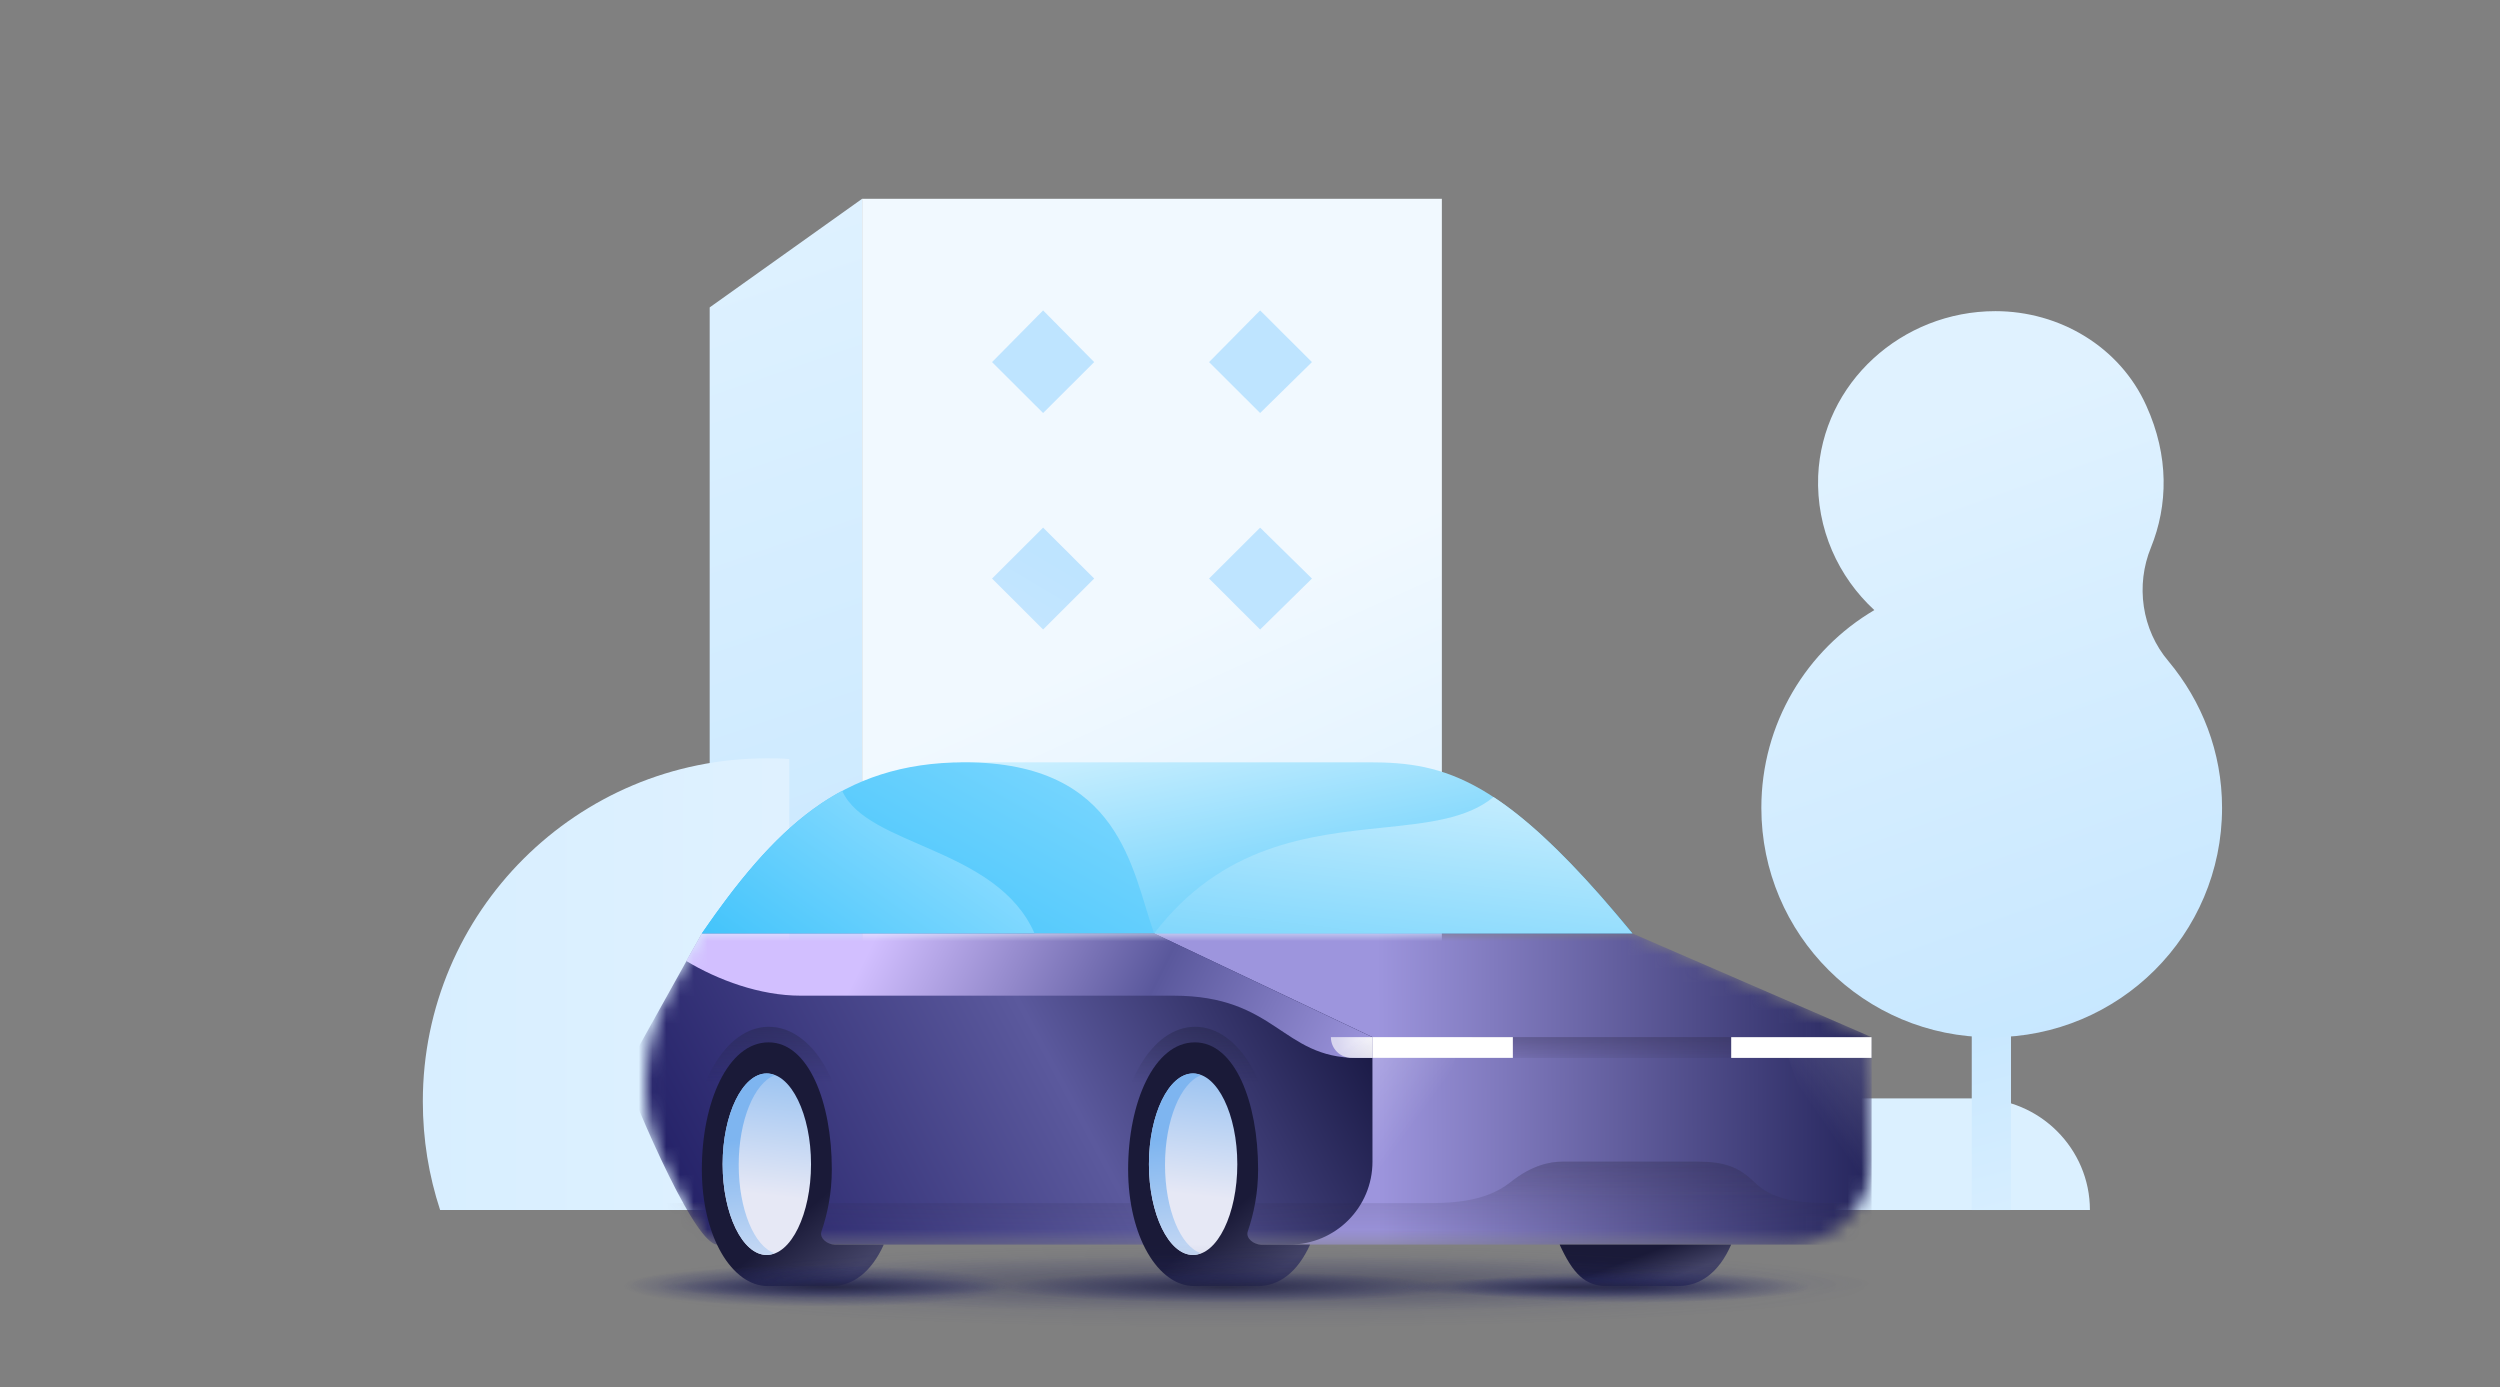
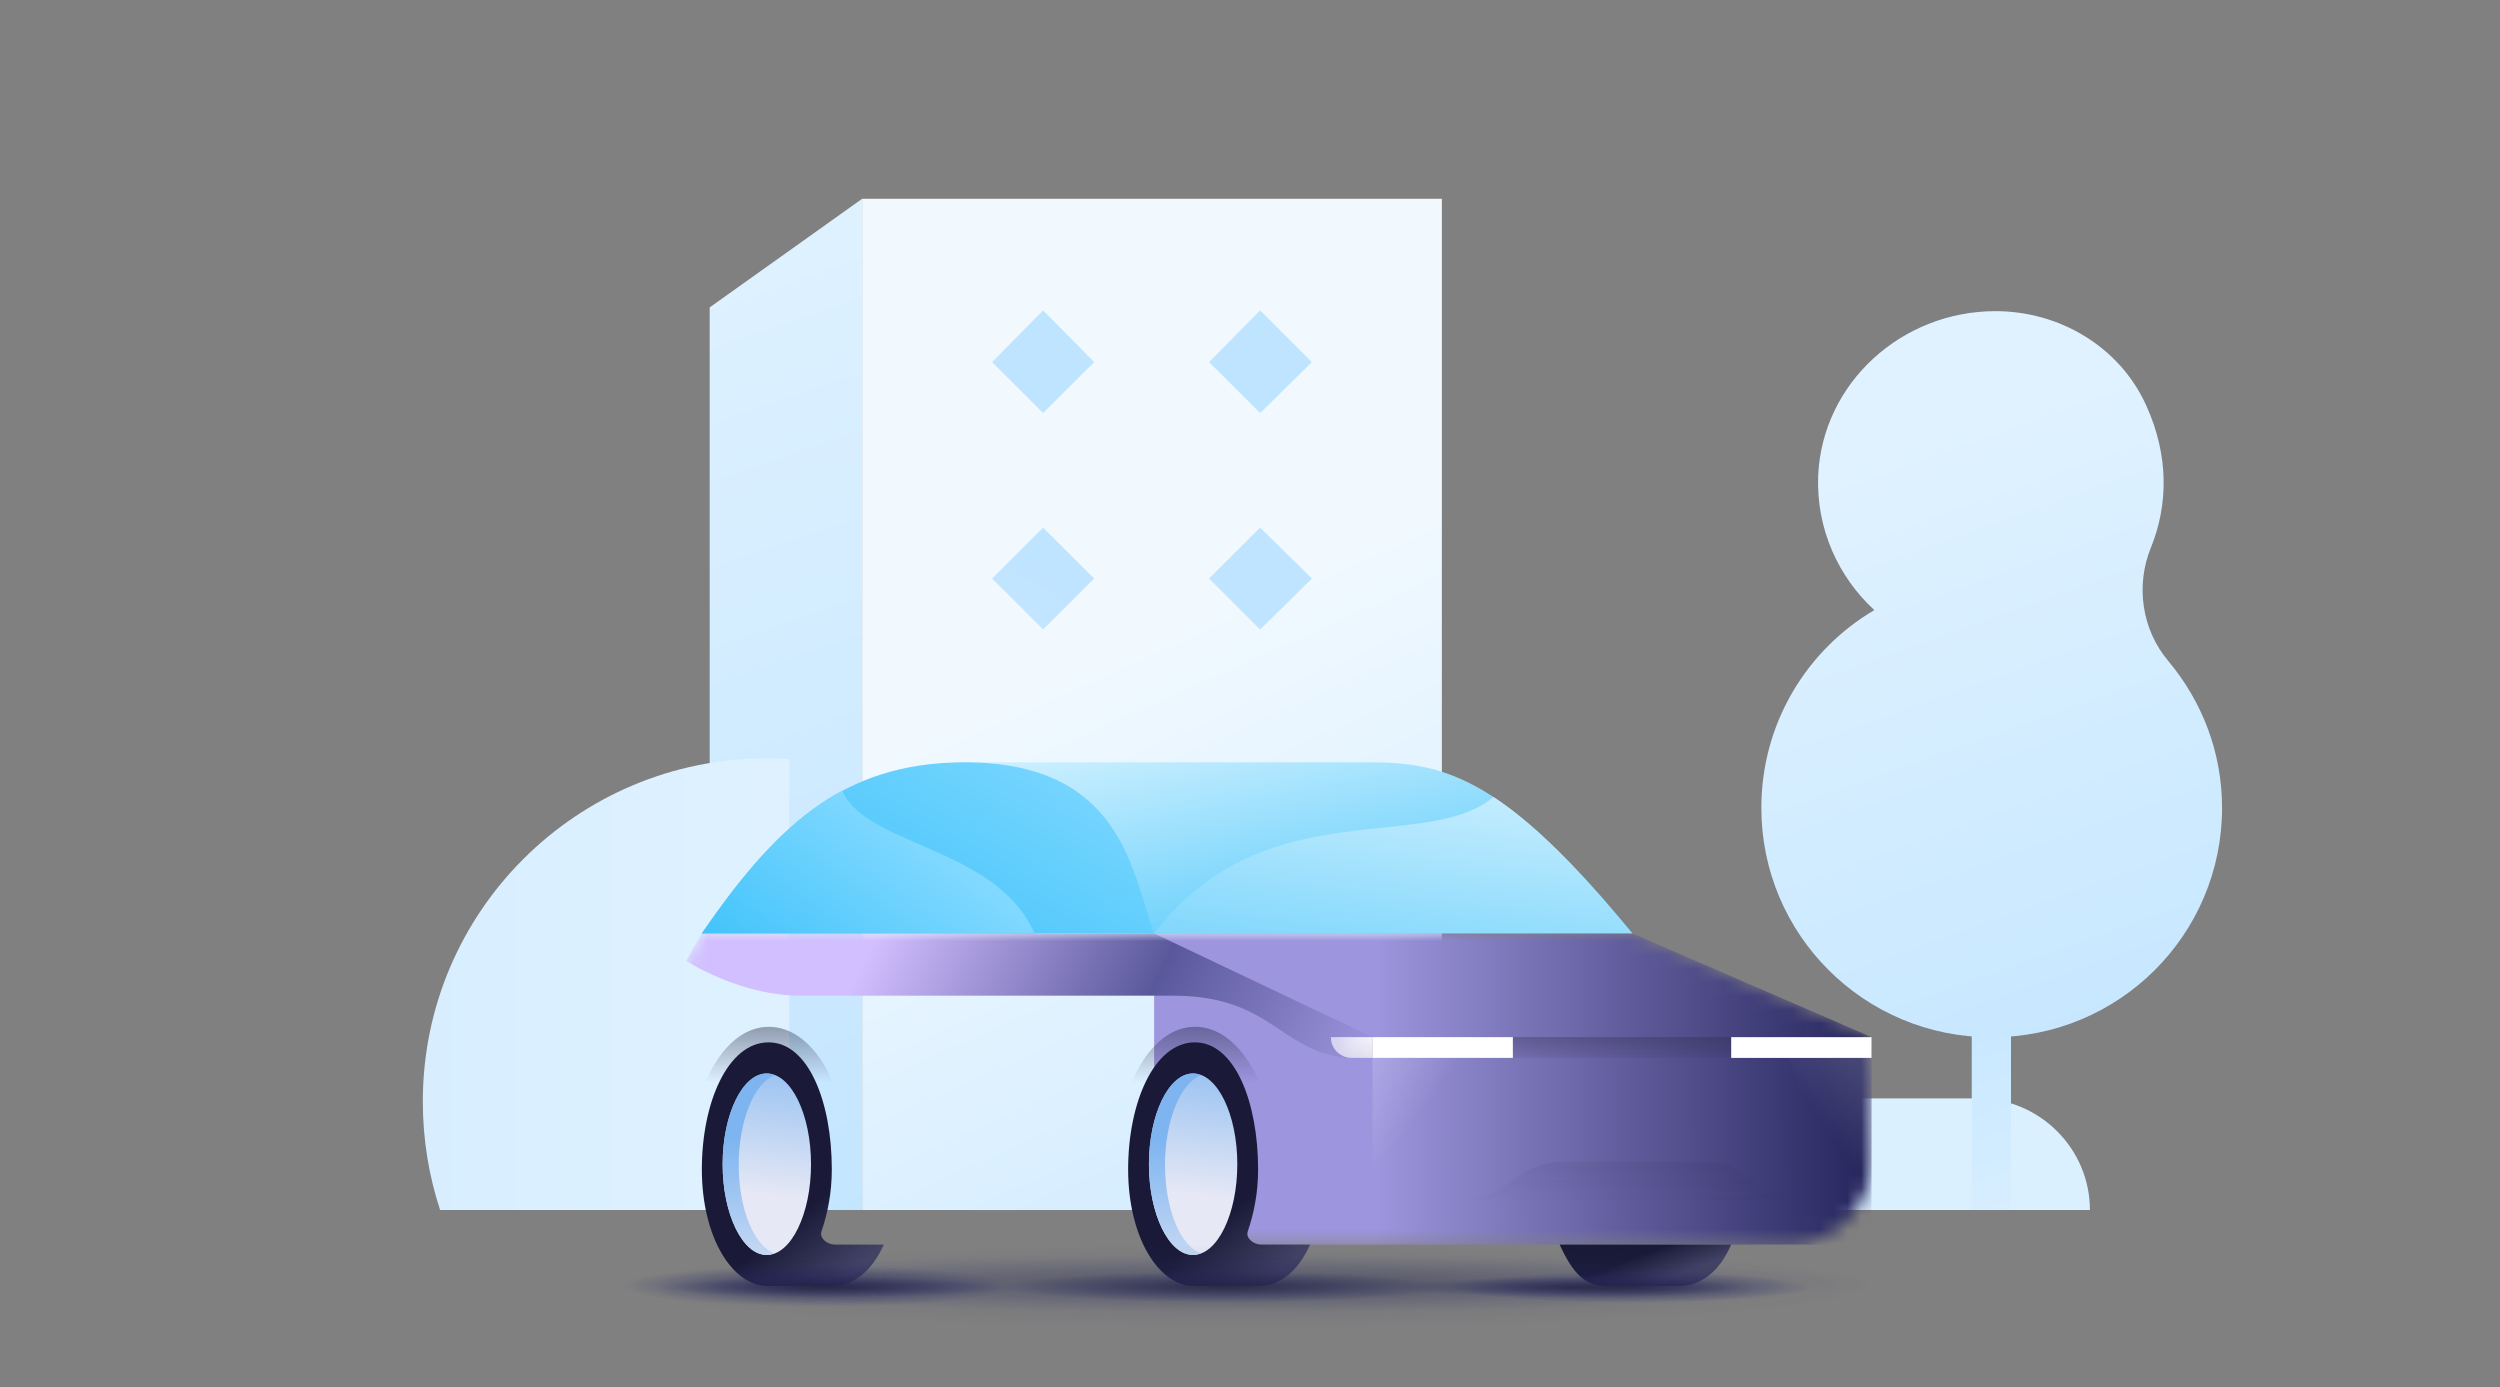
<svg xmlns="http://www.w3.org/2000/svg" width="182" height="101" viewBox="0 0 182 101" fill="none">
  <rect x="0" y="0" width="182" height="101" fill="#808080" stroke="none" />
  <g clip-path="url(#clip0_8068_16477)">
    <path d="M62.763 88.089H51.665L51.665 22.379L62.763 14.472L62.763 88.089Z" fill="url(#paint0_linear_8068_16477)" />
    <path d="M104.967 14.472L62.763 14.472L62.763 88.089H104.967V14.472Z" fill="url(#paint1_linear_8068_16477)" />
    <path opacity="0.8" d="M75.938 30.068L72.221 26.36L75.938 22.597L79.656 26.36L75.938 30.068Z" fill="url(#paint2_linear_8068_16477)" />
    <path opacity="0.8" d="M91.737 30.068L88.02 26.36L91.737 22.597L95.51 26.36L91.737 30.068Z" fill="url(#paint3_linear_8068_16477)" />
    <path opacity="0.8" d="M75.938 45.828L72.221 42.119L75.938 38.411L79.656 42.119L75.938 45.828Z" fill="url(#paint4_linear_8068_16477)" />
    <path opacity="0.8" d="M91.737 45.828L88.02 42.119L91.737 38.411L95.51 42.119L91.737 45.828Z" fill="url(#paint5_linear_8068_16477)" />
    <path d="M87.582 79.964H144C148.483 79.964 152.146 83.618 152.146 88.089H87.582V79.964Z" fill="url(#paint6_linear_8068_16477)" />
    <path d="M146.4 62.838H143.543V88.089H146.4V62.838Z" fill="url(#paint7_linear_8068_16477)" />
    <path d="M156.594 39.846C157.825 36.8 157.924 33.214 156.249 29.529C154.329 25.255 149.945 22.652 145.267 22.652C138.47 22.652 132.658 27.859 132.363 34.639C132.215 38.52 133.84 42.008 136.451 44.415C131.526 47.314 128.226 52.668 128.226 58.809C128.226 68.045 135.712 75.513 144.971 75.513H145.02C154.279 75.513 161.766 68.045 161.766 58.809C161.766 54.732 160.288 51.047 157.875 48.149C155.905 45.84 155.461 42.597 156.594 39.846Z" fill="url(#paint8_linear_8068_16477)" />
    <path d="M55.82 55.207C56.367 55.207 56.914 55.207 57.46 55.261V88.089H32.04C31.22 85.581 30.782 82.963 30.782 80.182C30.782 66.386 41.989 55.207 55.82 55.207Z" fill="url(#paint9_linear_8068_16477)" />
    <path d="M99.696 55.496L69.828 55.496L84.021 67.955H118.84C109.553 56.657 105.231 55.496 99.696 55.496Z" fill="url(#paint10_linear_8068_16477)" />
    <path d="M70.222 55.496C61.149 55.496 56.31 60.404 51.094 67.955H84.021C82.395 63.414 81.639 55.496 70.222 55.496Z" fill="url(#paint11_linear_8068_16477)" />
    <path d="M61.312 57.573C57.339 59.649 53.932 63.802 51.094 67.955H56.3H75.316C72.562 61.651 63.124 61.644 61.312 57.573Z" fill="url(#paint12_linear_8068_16477)" />
    <path d="M108.725 58.023C106.816 59.612 103.941 59.911 100.67 60.252C95.353 60.805 88.989 61.467 84.021 67.954H118.84C118.042 66.996 117.288 66.106 116.57 65.282C113.46 61.751 110.947 59.478 108.725 58.023Z" fill="url(#paint13_linear_8068_16477)" />
    <mask id="mask0_8068_16477" style="mask-type:alpha" maskUnits="userSpaceOnUse" x="46" y="67" width="91" height="24">
      <path fill-rule="evenodd" clip-rule="evenodd" d="M84.021 67.955H84.021H51.094L48.889 71.914C46.69 75.861 46.319 80.611 48.261 84.689C49.693 87.696 51.315 90.606 52.229 90.606H84.021H93.876L130.195 90.606C133.539 90.606 136.25 87.902 136.25 84.566V75.505L118.84 67.955L84.021 67.955Z" fill="white" />
    </mask>
    <g mask="url(#mask0_8068_16477)">
      <path d="M136.25 90.606V75.505L118.84 67.955H84.021V90.606H136.25Z" fill="url(#paint14_linear_8068_16477)" />
-       <path d="M99.917 84.566C99.917 87.902 97.22 90.606 93.876 90.606C81.372 90.606 53.692 90.606 52.229 90.606C50.337 90.606 45.417 78.148 45.417 78.148L51.094 67.955H84.021L99.917 75.505V84.566Z" fill="url(#paint15_linear_8068_16477)" />
-       <path fill-rule="evenodd" clip-rule="evenodd" d="M127.734 86.076C129.248 87.586 131.708 87.586 133.601 87.586L103.777 87.586C105.367 87.586 108.054 87.586 109.946 86.076C111.518 84.822 112.822 84.566 113.769 84.566H123.495C125.426 84.566 126.543 84.888 127.734 86.076ZM136.25 87.586L45.416 87.586V90.606L136.25 90.606V87.586Z" fill="url(#paint16_linear_8068_16477)" />
      <path fill-rule="evenodd" clip-rule="evenodd" d="M127.734 86.076C129.248 87.586 131.708 87.586 133.601 87.586L103.777 87.586C105.367 87.586 108.054 87.586 109.946 86.076C111.518 84.822 112.822 84.566 113.769 84.566H123.495C125.426 84.566 126.543 84.888 127.734 86.076ZM136.25 87.586L45.416 87.586V90.606L136.25 90.606V87.586Z" fill="url(#paint17_linear_8068_16477)" />
      <path d="M99.917 75.505L84.021 67.955H51.094C50.337 69.276 49.958 69.96 49.958 69.96C52.262 71.344 55.317 72.485 58.285 72.485H85.421C92.915 72.485 93.293 77.015 98.781 77.015H99.917C99.917 75.505 99.917 75.505 99.917 75.505Z" fill="url(#paint18_linear_8068_16477)" />
    </g>
    <path opacity="0.8" d="M107.108 75.505H129.059L126.031 77.015H110.135L107.108 75.505Z" fill="url(#paint19_linear_8068_16477)" />
    <path d="M136.25 75.505H126.031V77.015H136.25V75.505Z" fill="white" />
    <path d="M110.136 77.015H99.917C99.917 77.015 99.917 76.336 99.917 75.505H110.136V77.015Z" fill="white" />
    <path d="M99.917 77.015H98.399C97.565 77.015 96.889 76.339 96.889 75.505V75.505H99.917V77.015Z" fill="url(#paint20_radial_8068_16477)" />
    <rect x="96.889" y="75.505" width="3.028" height="1.51" fill="url(#paint21_linear_8068_16477)" />
    <path opacity="0.24" d="M105.972 77.015L102.225 88.341H99.917V77.015H105.972Z" fill="url(#paint22_linear_8068_16477)" />
    <path opacity="0.24" d="M130.194 77.015L134.282 88.341H136.25V77.015H130.194Z" fill="url(#paint23_linear_8068_16477)" />
    <path opacity="0.64" d="M61.691 87.586C61.691 86.642 61.691 85.103 61.691 84.39C61.691 79.064 59.154 74.75 55.974 74.75C52.793 74.75 50.337 79.064 50.337 84.39C50.337 85.103 50.337 86.831 50.337 87.586" fill="url(#paint24_linear_8068_16477)" />
    <path opacity="0.64" d="M92.726 87.586C92.726 86.831 92.726 85.103 92.726 84.39C92.726 79.064 90.189 74.75 87.008 74.75C83.828 74.75 81.372 79.064 81.372 84.39C81.372 85.103 81.372 86.831 81.372 87.586" fill="url(#paint25_linear_8068_16477)" />
    <path d="M60.773 90.606C60.241 90.606 59.647 90.157 59.799 89.662C60.254 88.33 60.556 86.831 60.556 85.132C60.556 80.22 58.852 75.883 55.952 75.883C52.986 75.883 51.094 80.258 51.094 85.132C51.094 90.044 53.3 93.626 55.887 93.626H60.556C62.074 93.626 63.429 92.624 64.34 90.606H60.773Z" fill="url(#paint26_linear_8068_16477)" />
    <path d="M91.807 90.606C91.276 90.606 90.681 90.157 90.833 89.662C91.289 88.33 91.59 86.831 91.59 85.132C91.59 80.22 89.887 75.883 86.987 75.883C84.021 75.883 82.128 80.258 82.128 85.132C82.128 90.044 84.334 93.626 86.922 93.626H91.59C93.108 93.626 94.464 92.624 95.375 90.606H91.807Z" fill="url(#paint27_linear_8068_16477)" />
    <path d="M113.542 90.606C114.488 92.683 115.373 93.626 116.948 93.626H122.164C123.76 93.626 125.128 92.673 126.031 90.606H113.542Z" fill="url(#paint28_linear_8068_16477)" />
    <path d="M83.642 84.755C83.642 88.386 85.094 91.361 86.859 91.361C88.625 91.361 90.076 88.386 90.076 84.755C90.076 81.123 88.625 78.148 86.859 78.148C85.094 78.148 83.642 81.123 83.642 84.755Z" fill="url(#paint29_linear_8068_16477)" />
    <path d="M52.608 84.754C52.608 88.386 54.059 91.361 55.825 91.361C57.59 91.361 59.042 88.386 59.042 84.754C59.042 81.123 57.59 78.148 55.825 78.148C54.059 78.148 52.608 81.123 52.608 84.754Z" fill="url(#paint30_linear_8068_16477)" />
    <g style="mix-blend-mode:multiply">
      <path d="M84.813 84.798C84.813 81.561 85.944 78.848 87.427 78.279C87.232 78.192 87.037 78.148 86.842 78.148C85.086 78.148 83.642 81.123 83.642 84.755C83.642 88.386 85.086 91.361 86.842 91.361C87.037 91.361 87.232 91.317 87.427 91.23C85.944 90.749 84.813 88.036 84.813 84.798Z" fill="url(#paint31_linear_8068_16477)" />
    </g>
    <g style="mix-blend-mode:multiply">
      <path d="M53.778 84.798C53.778 81.561 54.91 78.848 56.392 78.279C56.197 78.192 56.002 78.148 55.807 78.148C54.051 78.148 52.608 81.123 52.608 84.754C52.608 88.386 54.051 91.361 55.807 91.361C56.002 91.361 56.197 91.317 56.392 91.23C54.91 90.749 53.778 88.036 53.778 84.798Z" fill="url(#paint32_linear_8068_16477)" />
    </g>
    <path opacity="0.75" d="M90.833 96.647C115.916 96.647 136.25 95.294 136.25 93.626C136.25 91.959 115.916 90.606 90.833 90.606C65.751 90.606 45.417 91.959 45.417 93.626C45.417 95.294 65.751 96.647 90.833 96.647Z" fill="url(#paint33_radial_8068_16477)" />
    <path opacity="0.75" d="M90.833 95.514C115.916 95.514 136.25 94.585 136.25 93.438C136.25 92.291 115.916 91.361 90.833 91.361C65.751 91.361 45.417 92.291 45.417 93.438C45.417 94.585 65.751 95.514 90.833 95.514Z" fill="url(#paint34_radial_8068_16477)" />
    <path opacity="0.8" d="M118.651 94.835C125.862 94.835 131.708 94.328 131.708 93.702C131.708 93.076 125.862 92.57 118.651 92.57C111.44 92.57 105.594 93.076 105.594 93.702C105.594 94.328 111.44 94.835 118.651 94.835Z" fill="url(#paint35_radial_8068_16477)" />
    <path opacity="0.8" d="M59.609 95.136C67.448 95.136 73.802 94.46 73.802 93.626C73.802 92.792 67.448 92.116 59.609 92.116C51.771 92.116 45.417 92.792 45.417 93.626C45.417 94.46 51.771 95.136 59.609 95.136Z" fill="url(#paint36_radial_8068_16477)" />
    <path opacity="0.8" d="M89.13 94.835C98.118 94.835 105.405 94.328 105.405 93.702C105.405 93.076 98.118 92.57 89.13 92.57C80.142 92.57 72.856 93.076 72.856 93.702C72.856 94.328 80.142 94.835 89.13 94.835Z" fill="url(#paint37_radial_8068_16477)" />
    <path opacity="0.64" d="M114.564 94.457C121.566 94.457 127.242 94.119 127.242 93.702C127.242 93.285 121.566 92.947 114.564 92.947C107.561 92.947 101.885 93.285 101.885 93.702C101.885 94.119 107.561 94.457 114.564 94.457Z" fill="url(#paint38_radial_8068_16477)" />
    <path opacity="0.64" d="M60.631 94.457C67.633 94.457 73.31 94.119 73.31 93.702C73.31 93.285 67.633 92.947 60.631 92.947C53.629 92.947 47.952 93.285 47.952 93.702C47.952 94.119 53.629 94.457 60.631 94.457Z" fill="url(#paint39_radial_8068_16477)" />
  </g>
  <defs>
    <linearGradient id="paint0_linear_8068_16477" x1="39.283" y1="17.424" x2="77.729" y2="129.676" gradientUnits="userSpaceOnUse">
      <stop offset="0" stop-color="#E0F2FF" />
      <stop offset="0.999" stop-color="#B2DEFF" />
    </linearGradient>
    <linearGradient id="paint1_linear_8068_16477" x1="52.04" y1="-18.247" x2="123.944" y2="142.682" gradientUnits="userSpaceOnUse">
      <stop offset="0.406" stop-color="#F1F9FF" />
      <stop offset="0.908" stop-color="#B2DEFF" />
    </linearGradient>
    <linearGradient id="paint2_linear_8068_16477" x1="52.344" y1="65.758" x2="69.567" y2="36.812" gradientUnits="userSpaceOnUse">
      <stop offset="0" stop-color="#E0F2FF" />
      <stop offset="0.999" stop-color="#B2DEFF" />
    </linearGradient>
    <linearGradient id="paint3_linear_8068_16477" x1="64.017" y1="72.703" x2="81.24" y2="43.757" gradientUnits="userSpaceOnUse">
      <stop offset="0" stop-color="#E0F2FF" />
      <stop offset="0.999" stop-color="#B2DEFF" />
    </linearGradient>
    <linearGradient id="paint4_linear_8068_16477" x1="59.309" y1="69.902" x2="76.533" y2="40.956" gradientUnits="userSpaceOnUse">
      <stop offset="0" stop-color="#E0F2FF" />
      <stop offset="0.999" stop-color="#B2DEFF" />
    </linearGradient>
    <linearGradient id="paint5_linear_8068_16477" x1="70.982" y1="76.847" x2="88.205" y2="47.902" gradientUnits="userSpaceOnUse">
      <stop offset="0" stop-color="#E0F2FF" />
      <stop offset="0.999" stop-color="#B2DEFF" />
    </linearGradient>
    <linearGradient id="paint6_linear_8068_16477" x1="120.853" y1="83.331" x2="54.932" y2="112.436" gradientUnits="userSpaceOnUse">
      <stop offset="0" stop-color="#DBF0FF" />
      <stop offset="1" stop-color="#E4F4FF" />
    </linearGradient>
    <linearGradient id="paint7_linear_8068_16477" x1="147.919" y1="97.213" x2="136.304" y2="54.726" gradientUnits="userSpaceOnUse">
      <stop offset="0" stop-color="#E0F2FF" />
      <stop offset="0.999" stop-color="#B2DEFF" />
    </linearGradient>
    <linearGradient id="paint8_linear_8068_16477" x1="137.472" y1="32.185" x2="165.391" y2="110.814" gradientUnits="userSpaceOnUse">
      <stop offset="0" stop-color="#E0F2FF" />
      <stop offset="0.999" stop-color="#B2DEFF" />
    </linearGradient>
    <linearGradient id="paint9_linear_8068_16477" x1="28.596" y1="71.644" x2="121.742" y2="71.73" gradientUnits="userSpaceOnUse">
      <stop offset="0" stop-color="#D7EEFF" />
      <stop offset="0.999" stop-color="#F1F9FF" />
    </linearGradient>
    <linearGradient id="paint10_linear_8068_16477" x1="92.124" y1="50.685" x2="97.206" y2="75.435" gradientUnits="userSpaceOnUse">
      <stop stop-color="#D1F1FF" />
      <stop offset="1" stop-color="#34BFFA" />
    </linearGradient>
    <linearGradient id="paint11_linear_8068_16477" x1="97.349" y1="32.479" x2="55.285" y2="107.831" gradientUnits="userSpaceOnUse">
      <stop offset="0.001" stop-color="#D1F1FF" />
      <stop offset="0.29" stop-color="#85DAFF" />
      <stop offset="0.638" stop-color="#32BEFA" />
      <stop offset="1" stop-color="#325E9F" />
    </linearGradient>
    <linearGradient id="paint12_linear_8068_16477" x1="75.129" y1="47.367" x2="48.796" y2="84.235" gradientUnits="userSpaceOnUse">
      <stop offset="0.001" stop-color="#D1F1FF" />
      <stop offset="0.328" stop-color="#85DAFF" />
      <stop offset="0.766" stop-color="#32BEFA" />
      <stop offset="1" stop-color="#325E9F" />
    </linearGradient>
    <linearGradient id="paint13_linear_8068_16477" x1="107.108" y1="51.13" x2="102.897" y2="85.915" gradientUnits="userSpaceOnUse">
      <stop stop-color="#E5F7FF" />
      <stop offset="0.999" stop-color="#32BEFA" />
    </linearGradient>
    <linearGradient id="paint14_linear_8068_16477" x1="136.25" y1="79.281" x2="100.296" y2="79.432" gradientUnits="userSpaceOnUse">
      <stop offset="0.002" stop-color="#25255C" />
      <stop offset="1" stop-color="#9D95DD" />
    </linearGradient>
    <linearGradient id="paint15_linear_8068_16477" x1="33.684" y1="79.281" x2="94.491" y2="46.802" gradientUnits="userSpaceOnUse">
      <stop stop-color="#110E55" />
      <stop offset="0.562" stop-color="#5B599D" />
      <stop offset="0.902" stop-color="#13133C" />
    </linearGradient>
    <linearGradient id="paint16_linear_8068_16477" x1="91.884" y1="90.606" x2="91.885" y2="84.566" gradientUnits="userSpaceOnUse">
      <stop stop-color="#2C2643" stop-opacity="0" />
      <stop offset="1" stop-color="#2C2643" stop-opacity="0.24" />
    </linearGradient>
    <linearGradient id="paint17_linear_8068_16477" x1="90.833" y1="84.566" x2="90.833" y2="87.586" gradientUnits="userSpaceOnUse">
      <stop stop-color="#212240" stop-opacity="0.08" />
      <stop offset="1" stop-color="#212240" stop-opacity="0" />
    </linearGradient>
    <linearGradient id="paint18_linear_8068_16477" x1="105.32" y1="77.015" x2="57.88" y2="53.234" gradientUnits="userSpaceOnUse">
      <stop offset="0.094" stop-color="#9D95DD" />
      <stop offset="0.403" stop-color="#5A589C" />
      <stop offset="0.775" stop-color="#D2BFFF" />
      <stop offset="1" stop-color="#D2BFFF" />
    </linearGradient>
    <linearGradient id="paint19_linear_8068_16477" x1="118.337" y1="77.626" x2="118.338" y2="75.505" gradientUnits="userSpaceOnUse">
      <stop stop-color="#2C2643" stop-opacity="0" />
      <stop offset="1" stop-color="#2C2643" stop-opacity="0.4" />
    </linearGradient>
    <radialGradient id="paint20_radial_8068_16477" cx="0" cy="0" r="1" gradientUnits="userSpaceOnUse" gradientTransform="translate(100.106 75.505) rotate(164.092) scale(2.755 5.498)">
      <stop stop-color="white" stop-opacity="0.96" />
      <stop offset="1" stop-color="white" stop-opacity="0.64" />
    </radialGradient>
    <linearGradient id="paint21_linear_8068_16477" x1="100.106" y1="77.204" x2="98.923" y2="75.598" gradientUnits="userSpaceOnUse">
      <stop stop-color="#212240" stop-opacity="0.08" />
      <stop offset="1" stop-color="#212240" stop-opacity="0" />
    </linearGradient>
    <linearGradient id="paint22_linear_8068_16477" x1="96.321" y1="77.959" x2="102.506" y2="82.502" gradientUnits="userSpaceOnUse">
      <stop stop-color="white" />
      <stop offset="1" stop-color="white" stop-opacity="0" />
    </linearGradient>
    <linearGradient id="paint23_linear_8068_16477" x1="140.035" y1="78.356" x2="133.521" y2="82.861" gradientUnits="userSpaceOnUse">
      <stop stop-color="white" />
      <stop offset="1" stop-color="white" stop-opacity="0" />
    </linearGradient>
    <linearGradient id="paint24_linear_8068_16477" x1="56.018" y1="72.495" x2="56.018" y2="93.943" gradientUnits="userSpaceOnUse">
      <stop offset="0" stop-color="#212240" />
      <stop offset="0.294" stop-color="#212240" stop-opacity="0" />
    </linearGradient>
    <linearGradient id="paint25_linear_8068_16477" x1="87.053" y1="72.495" x2="87.053" y2="93.943" gradientUnits="userSpaceOnUse">
      <stop offset="0" stop-color="#212240" />
      <stop offset="0.294" stop-color="#212240" stop-opacity="0" />
    </linearGradient>
    <linearGradient id="paint26_linear_8068_16477" x1="58.852" y1="87.963" x2="62.439" y2="92.228" gradientUnits="userSpaceOnUse">
      <stop stop-color="#1A1A38" />
      <stop offset="1" stop-color="#434366" />
    </linearGradient>
    <linearGradient id="paint27_linear_8068_16477" x1="89.887" y1="87.963" x2="93.474" y2="92.228" gradientUnits="userSpaceOnUse">
      <stop stop-color="#1A1A38" />
      <stop offset="1" stop-color="#434366" />
    </linearGradient>
    <linearGradient id="paint28_linear_8068_16477" x1="117.516" y1="92.116" x2="118.343" y2="94.306" gradientUnits="userSpaceOnUse">
      <stop stop-color="#1A1A38" />
      <stop offset="1" stop-color="#434366" />
    </linearGradient>
    <linearGradient id="paint29_linear_8068_16477" x1="86.67" y1="86.993" x2="88.009" y2="74.552" gradientUnits="userSpaceOnUse">
      <stop offset="0" stop-color="#E6E8F5" />
      <stop offset="1" stop-color="#7EB5F0" />
    </linearGradient>
    <linearGradient id="paint30_linear_8068_16477" x1="55.636" y1="86.993" x2="56.974" y2="74.552" gradientUnits="userSpaceOnUse">
      <stop offset="0" stop-color="#E6E8F5" />
      <stop offset="1" stop-color="#7EB5F0" />
    </linearGradient>
    <linearGradient id="paint31_linear_8068_16477" x1="86.387" y1="95.344" x2="85.407" y2="82.89" gradientUnits="userSpaceOnUse">
      <stop offset="0" stop-color="#E6E8F5" />
      <stop offset="1" stop-color="#7EB5F0" />
    </linearGradient>
    <linearGradient id="paint32_linear_8068_16477" x1="55.352" y1="95.344" x2="54.372" y2="82.89" gradientUnits="userSpaceOnUse">
      <stop offset="0" stop-color="#E6E8F5" />
      <stop offset="1" stop-color="#7EB5F0" />
    </linearGradient>
    <radialGradient id="paint33_radial_8068_16477" cx="0" cy="0" r="1" gradientUnits="userSpaceOnUse" gradientTransform="translate(90.829 93.633) rotate(90) scale(3.02 45.417)">
      <stop stop-color="#212240" stop-opacity="0.23" />
      <stop offset="1" stop-color="#23266A" stop-opacity="0" />
    </radialGradient>
    <radialGradient id="paint34_radial_8068_16477" cx="0" cy="0" r="1" gradientUnits="userSpaceOnUse" gradientTransform="translate(90.829 93.444) rotate(90) scale(2.076 45.417)">
      <stop stop-color="#212240" stop-opacity="0.51" />
      <stop offset="1" stop-color="#23266A" stop-opacity="0" />
    </radialGradient>
    <radialGradient id="paint35_radial_8068_16477" cx="0" cy="0" r="1" gradientUnits="userSpaceOnUse" gradientTransform="translate(118.653 93.709) rotate(90) scale(1.133 13.057)">
      <stop stop-color="#212240" />
      <stop offset="1" stop-color="#23266A" stop-opacity="0" />
    </radialGradient>
    <radialGradient id="paint36_radial_8068_16477" cx="0" cy="0" r="1" gradientUnits="userSpaceOnUse" gradientTransform="translate(59.608 93.634) rotate(90) scale(1.51 14.192)">
      <stop stop-color="#212240" />
      <stop offset="1" stop-color="#23266A" stop-opacity="0" />
    </radialGradient>
    <radialGradient id="paint37_radial_8068_16477" cx="0" cy="0" r="1" gradientUnits="userSpaceOnUse" gradientTransform="translate(89.129 93.708) rotate(90) scale(1.133 16.274)">
      <stop stop-color="#212240" />
      <stop offset="1" stop-color="#23266A" stop-opacity="0" />
    </radialGradient>
    <radialGradient id="paint38_radial_8068_16477" cx="0" cy="0" r="1" gradientUnits="userSpaceOnUse" gradientTransform="translate(114.56 93.709) rotate(90) scale(0.755 12.661)">
      <stop stop-color="#212240" />
      <stop offset="1" stop-color="#23266A" stop-opacity="0" />
    </radialGradient>
    <radialGradient id="paint39_radial_8068_16477" cx="0" cy="0" r="1" gradientUnits="userSpaceOnUse" gradientTransform="translate(60.626 93.709) rotate(90) scale(0.755 12.661)">
      <stop stop-color="#212240" />
      <stop offset="1" stop-color="#23266A" stop-opacity="0" />
    </radialGradient>
    <clipPath id="clip0_8068_16477">
      <rect width="181.667" height="100.674" fill="white" />
    </clipPath>
  </defs>
</svg>